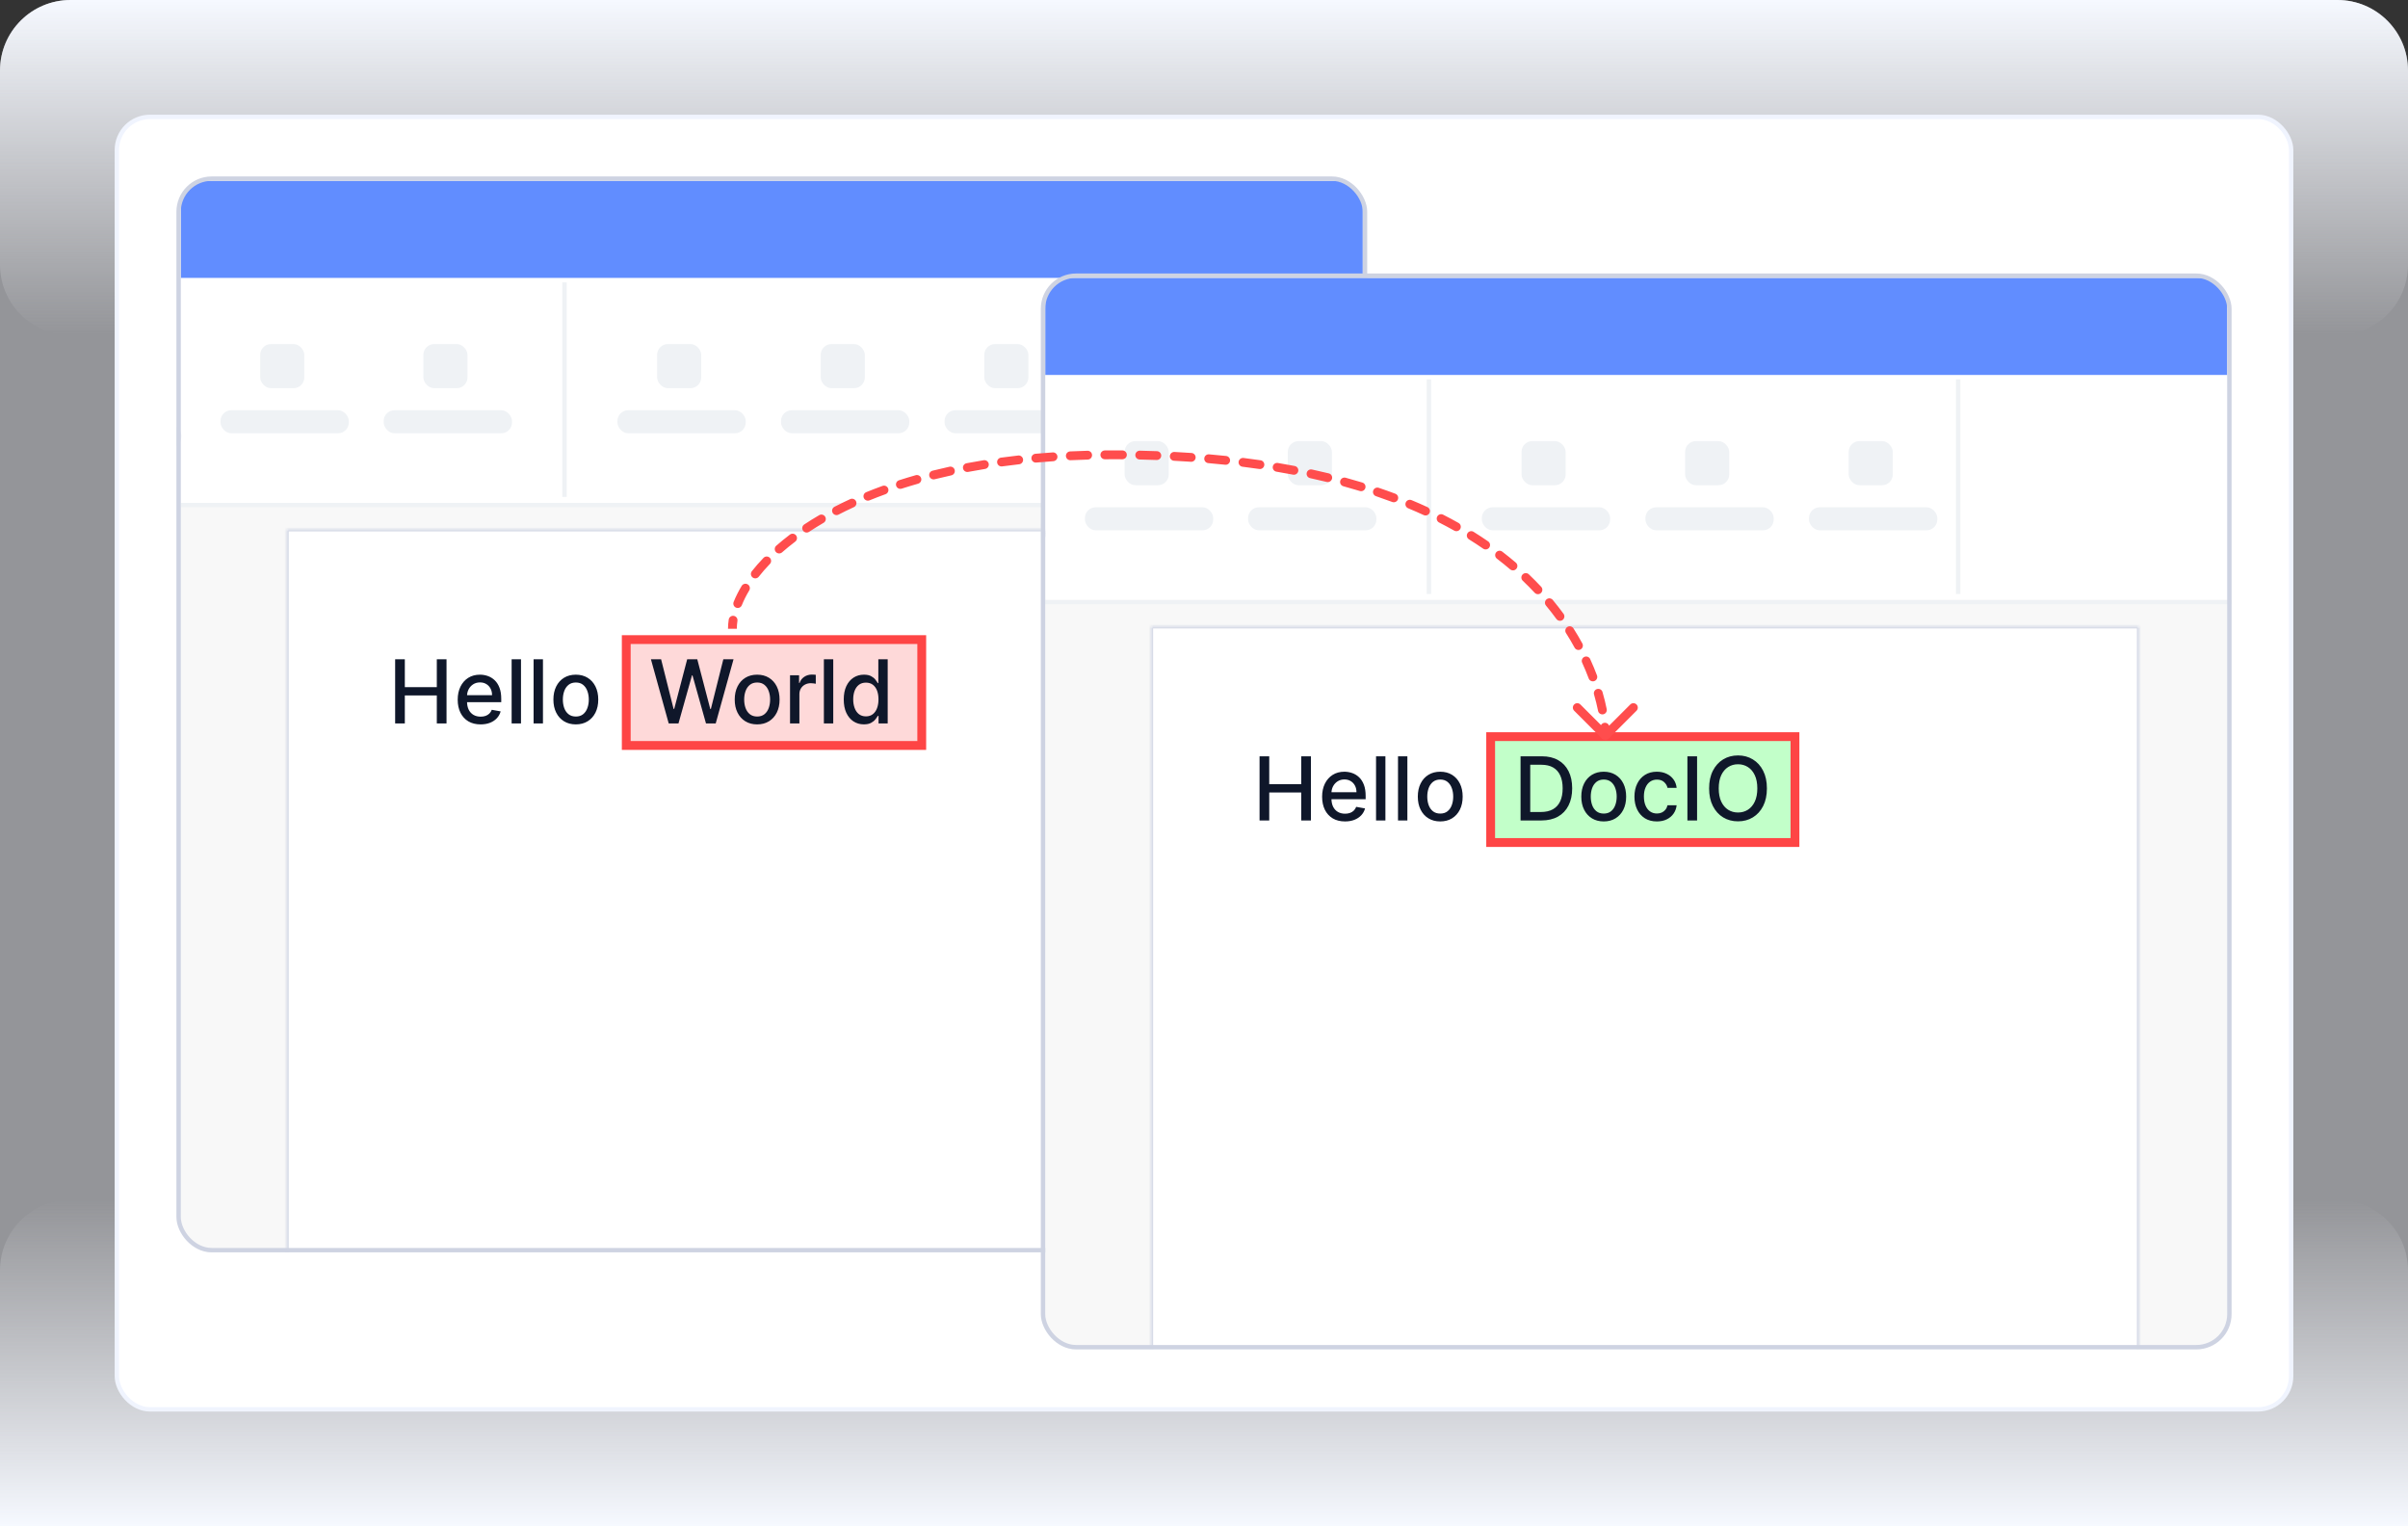
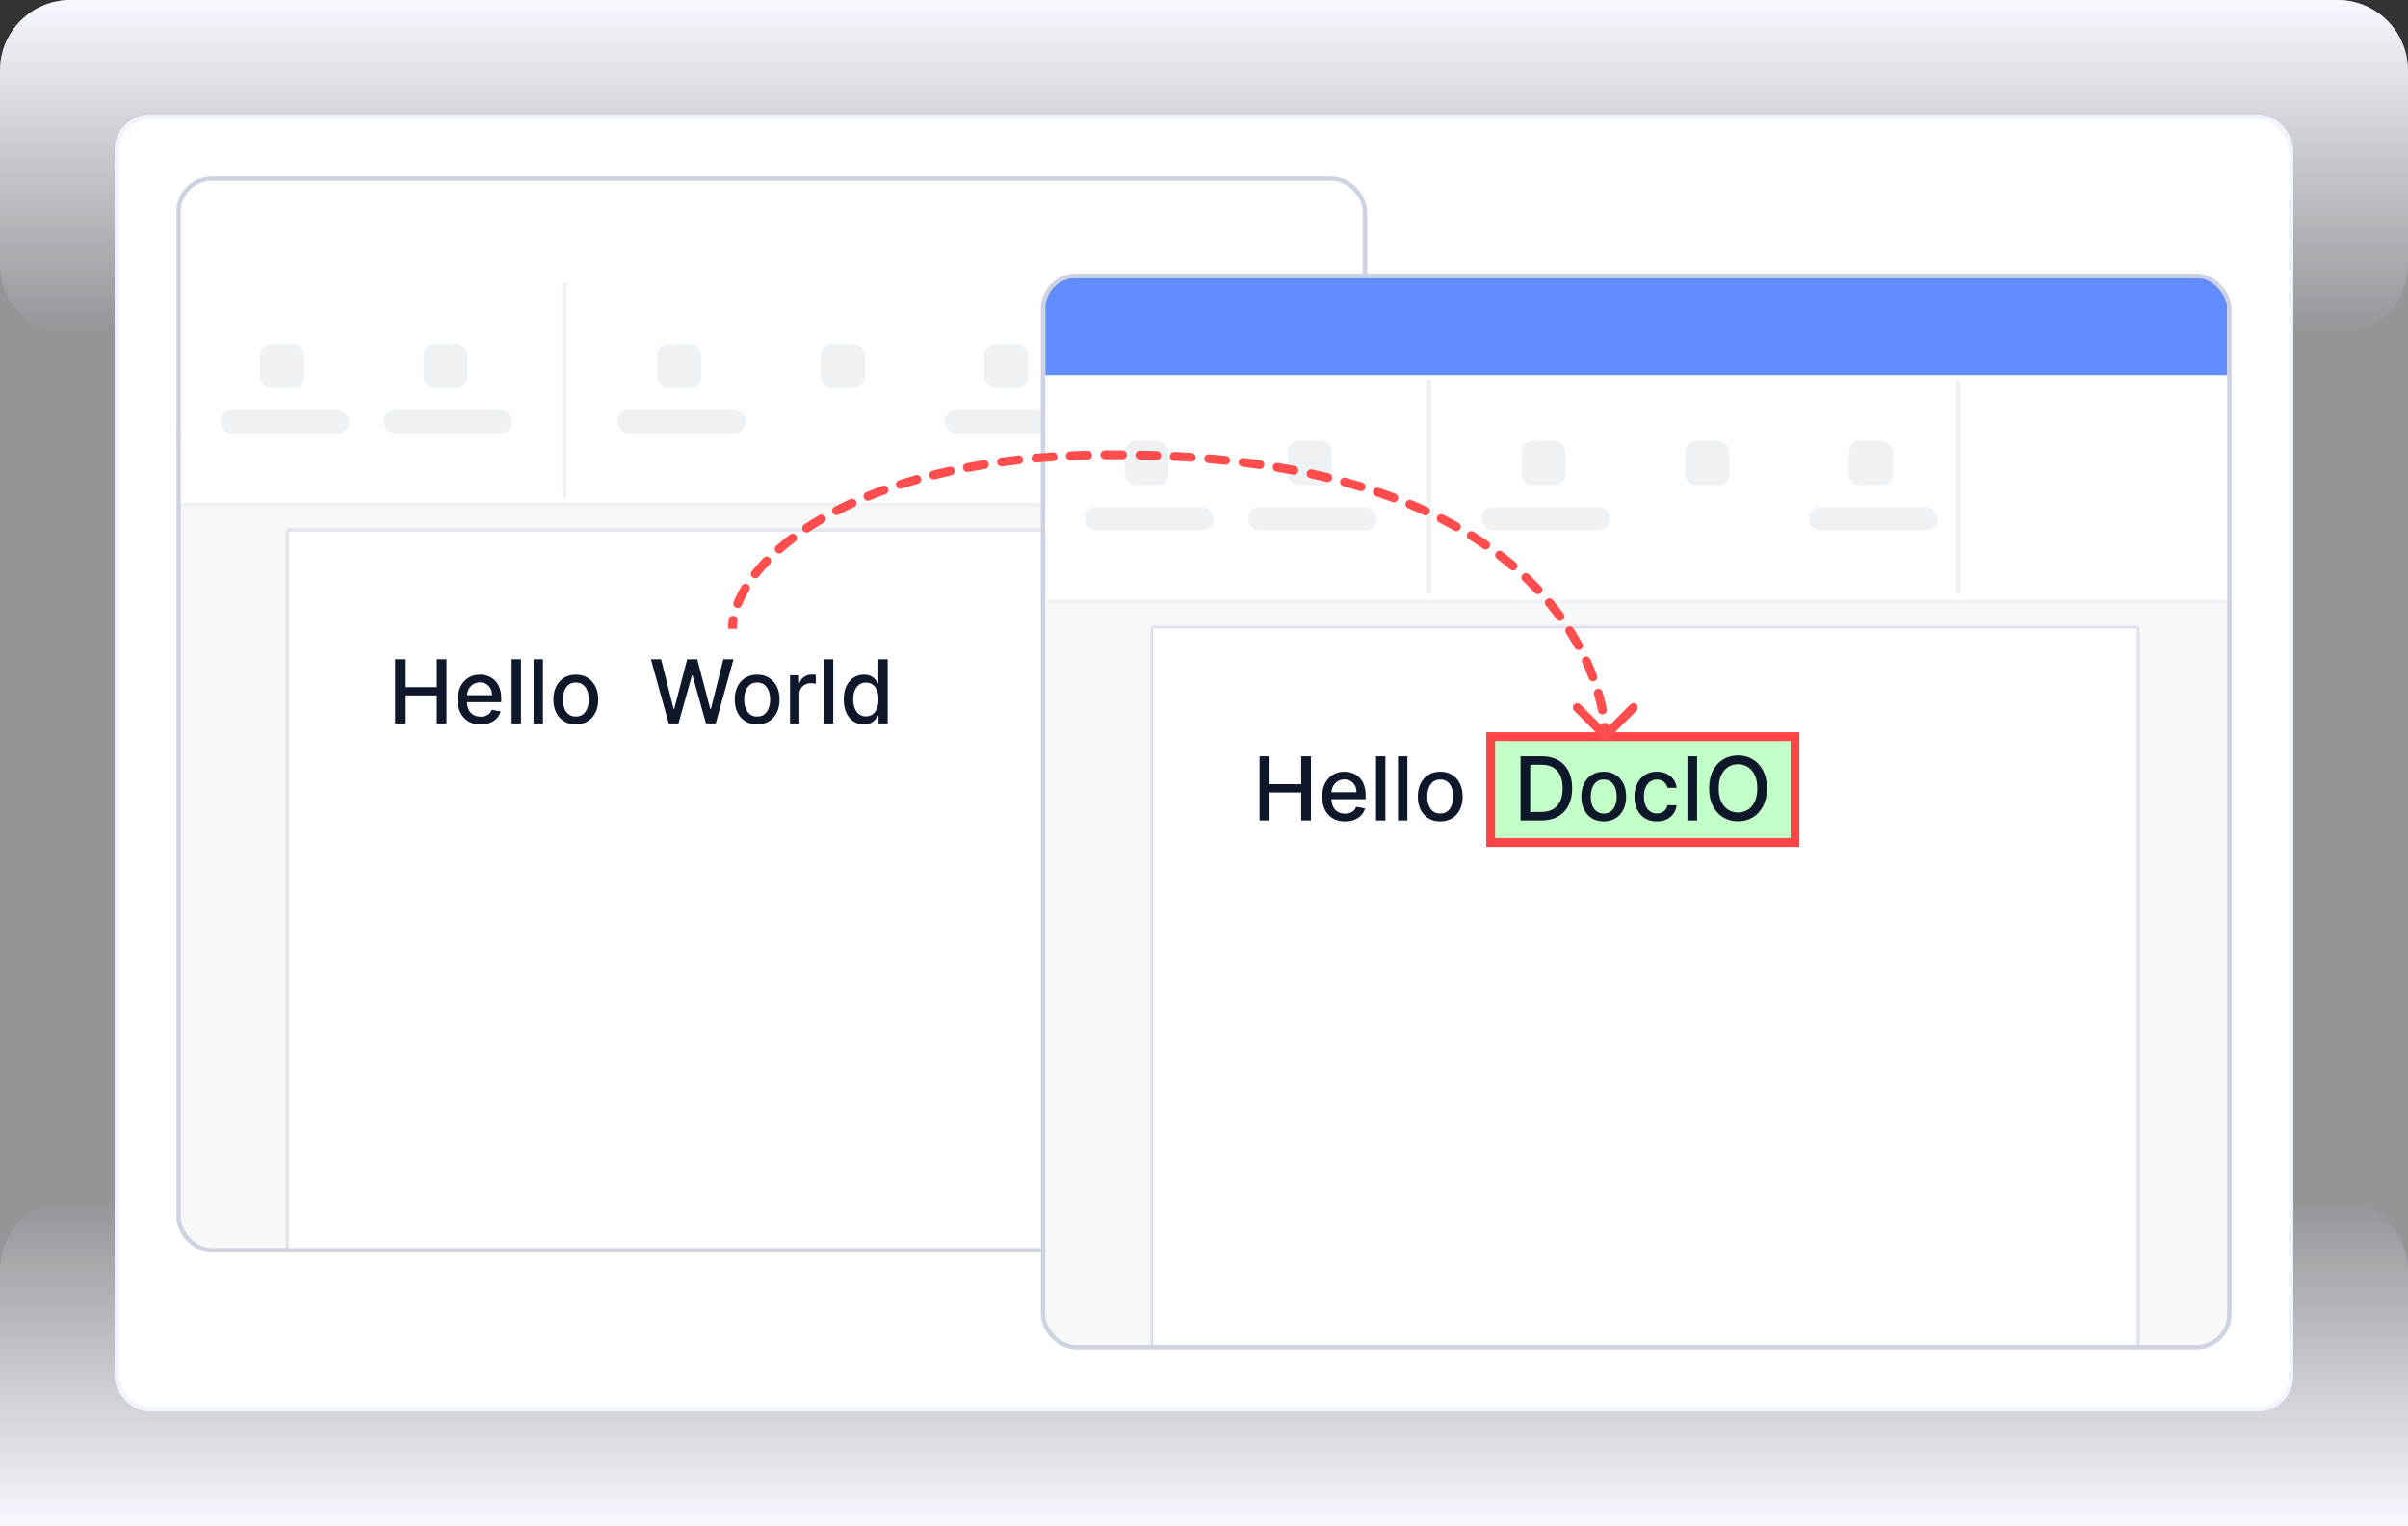
<svg xmlns="http://www.w3.org/2000/svg" width="546" height="346" viewBox="0 0 546 346" fill="none">
  <rect x="0" y="0" width="546" height="346" fill="#333333" stroke="none" />
  <g clip-path="url(#clip0_24238_9369)">
    <path opacity="0.5" d="M0 16C0 7.163 7.163 0 16 0H530C538.837 0 546 7.163 546 16V346H0V16Z" fill="#F6F9FF" />
    <path d="M0 346H546V288C546 279.163 538.837 272 530 272H16C7.163 272 0 279.163 0 288V346Z" fill="url(#paint0_linear_24238_9369)" />
    <path d="M0 16C0 7.163 7.163 0 16 0H530C538.837 0 546 7.163 546 16V60C546 68.837 538.837 76 530 76H16C7.163 76 0 68.837 0 60V16Z" fill="url(#paint1_linear_24238_9369)" />
    <rect x="26.5" y="26.5" width="493" height="293" rx="7.5" fill="white" stroke="#F0F4FE" />
    <g clip-path="url(#clip1_24238_9369)">
      <mask id="mask0_24238_9369" style="mask-type:alpha" maskUnits="userSpaceOnUse" x="-117" y="40" width="428" height="270">
        <rect x="-116.138" y="40.858" width="425.585" height="267.707" fill="#F0F6C2" stroke="#DFE8AB" stroke-width="1.716" />
      </mask>
      <g mask="url(#mask0_24238_9369)">
        <path d="M41 48.336C41 44.284 44.284 41 48.336 41H321.664C325.716 41 329 44.284 329 48.336V276.664C329 280.716 325.716 284 321.664 284H48.336C44.284 284 41 280.716 41 276.664V48.336Z" fill="#F8F8F8" />
        <mask id="path-9-inside-1_24238_9369" fill="white">
          <path d="M64.998 120H288.998V284H64.998V120Z" />
        </mask>
        <path d="M64.998 120H288.998V284H64.998V120Z" fill="white" />
        <path d="M64.998 120V119.542H64.54V120H64.998ZM288.998 120H289.457V119.542H288.998V120ZM64.998 120.458H288.998V119.542H64.998V120.458ZM288.54 120V284H289.457V120H288.54ZM65.457 284V120H64.54V284H65.457Z" fill="#CED3E2" mask="url(#path-9-inside-1_24238_9369)" />
        <path d="M41 47.419C41 43.874 43.874 41 47.419 41H302.581C306.126 41 309 43.874 309 47.419V114H41V47.419Z" fill="white" />
-         <path d="M41 47C41 43.686 43.686 41 47 41H303C306.314 41 309 43.686 309 47V63H41V47Z" fill="#618DFF" />
        <path d="M248 64V112.65" stroke="#EFF2F5" />
        <path d="M128 64V112.65" stroke="#EFF2F5" />
        <rect x="59" y="78" width="10" height="10" rx="2.438" fill="#EFF2F5" />
        <rect x="50" y="93" width="29.089" height="5.221" rx="2.438" fill="#EFF2F5" />
        <rect x="149" y="78" width="10" height="10" rx="2.438" fill="#EFF2F5" />
        <rect x="140" y="93" width="29.089" height="5.221" rx="2.438" fill="#EFF2F5" />
        <rect x="96" y="78" width="10" height="10" rx="2.438" fill="#EFF2F5" />
        <rect x="87" y="93" width="29.089" height="5.221" rx="2.438" fill="#EFF2F5" />
        <rect x="12.02" y="96.283" width="29.089" height="5.221" rx="2.438" fill="#EFF2F5" />
        <rect x="186.09" y="78" width="10" height="10" rx="2.438" fill="#EFF2F5" />
-         <rect x="177.09" y="93" width="29.089" height="5.221" rx="2.438" fill="#EFF2F5" />
        <rect x="223.18" y="78" width="10" height="10" rx="2.438" fill="#EFF2F5" />
        <rect x="214.18" y="93" width="29.089" height="5.221" rx="2.438" fill="#EFF2F5" />
        <path fill-rule="evenodd" clip-rule="evenodd" d="M41 115V114H424V115H41Z" fill="#EFF2F5" />
      </g>
-       <rect x="142" y="145" width="67" height="24" fill="#FED9D9" stroke="#FE4545" stroke-width="2" />
      <path d="M89.598 164V149.455H91.793V155.776H99.044V149.455H101.246V164H99.044V157.658H91.793V164H89.598ZM108.973 164.22C107.898 164.22 106.973 163.991 106.196 163.531C105.424 163.067 104.828 162.416 104.406 161.578C103.99 160.735 103.781 159.748 103.781 158.616C103.781 157.499 103.99 156.514 104.406 155.662C104.828 154.81 105.415 154.144 106.168 153.666C106.925 153.188 107.811 152.949 108.824 152.949C109.439 152.949 110.036 153.051 110.614 153.254C111.191 153.458 111.71 153.777 112.169 154.213C112.628 154.649 112.991 155.214 113.256 155.911C113.521 156.602 113.653 157.442 113.653 158.432V159.185H104.982V157.594H111.572C111.572 157.035 111.459 156.54 111.232 156.109C111.004 155.674 110.685 155.33 110.273 155.08C109.866 154.829 109.387 154.703 108.838 154.703C108.241 154.703 107.721 154.85 107.276 155.143C106.835 155.432 106.494 155.811 106.253 156.28C106.016 156.744 105.898 157.248 105.898 157.793V159.036C105.898 159.765 106.026 160.385 106.281 160.896C106.542 161.408 106.904 161.798 107.368 162.068C107.832 162.333 108.374 162.466 108.994 162.466C109.397 162.466 109.764 162.409 110.095 162.295C110.427 162.177 110.713 162.002 110.955 161.77C111.196 161.538 111.381 161.251 111.509 160.911L113.518 161.273C113.357 161.865 113.069 162.383 112.652 162.828C112.24 163.268 111.722 163.612 111.097 163.858C110.476 164.099 109.768 164.22 108.973 164.22ZM118.133 149.455V164H116.01V149.455H118.133ZM123.114 149.455V164H120.99V149.455H123.114ZM130.566 164.22C129.543 164.22 128.65 163.986 127.888 163.517C127.126 163.048 126.534 162.393 126.113 161.55C125.691 160.707 125.48 159.722 125.48 158.595C125.48 157.464 125.691 156.474 126.113 155.626C126.534 154.779 127.126 154.121 127.888 153.652C128.65 153.183 129.543 152.949 130.566 152.949C131.588 152.949 132.481 153.183 133.243 153.652C134.006 154.121 134.597 154.779 135.019 155.626C135.44 156.474 135.651 157.464 135.651 158.595C135.651 159.722 135.44 160.707 135.019 161.55C134.597 162.393 134.006 163.048 133.243 163.517C132.481 163.986 131.588 164.22 130.566 164.22ZM130.573 162.438C131.236 162.438 131.785 162.262 132.221 161.912C132.656 161.562 132.978 161.095 133.186 160.513C133.4 159.93 133.506 159.289 133.506 158.588C133.506 157.892 133.4 157.253 133.186 156.67C132.978 156.083 132.656 155.612 132.221 155.257C131.785 154.902 131.236 154.724 130.573 154.724C129.905 154.724 129.351 154.902 128.911 155.257C128.475 155.612 128.151 156.083 127.938 156.67C127.73 157.253 127.625 157.892 127.625 158.588C127.625 159.289 127.73 159.93 127.938 160.513C128.151 161.095 128.475 161.562 128.911 161.912C129.351 162.262 129.905 162.438 130.573 162.438ZM151.626 164L147.592 149.455H149.9L152.734 160.719H152.869L155.816 149.455H158.103L161.05 160.726H161.185L164.012 149.455H166.327L162.286 164H160.077L157.016 153.105H156.903L153.842 164H151.626ZM171.679 164.22C170.656 164.22 169.764 163.986 169.001 163.517C168.239 163.048 167.647 162.393 167.226 161.55C166.804 160.707 166.594 159.722 166.594 158.595C166.594 157.464 166.804 156.474 167.226 155.626C167.647 154.779 168.239 154.121 169.001 153.652C169.764 153.183 170.656 152.949 171.679 152.949C172.702 152.949 173.594 153.183 174.357 153.652C175.119 154.121 175.711 154.779 176.132 155.626C176.554 156.474 176.764 157.464 176.764 158.595C176.764 159.722 176.554 160.707 176.132 161.55C175.711 162.393 175.119 163.048 174.357 163.517C173.594 163.986 172.702 164.22 171.679 164.22ZM171.686 162.438C172.349 162.438 172.898 162.262 173.334 161.912C173.769 161.562 174.091 161.095 174.3 160.513C174.513 159.93 174.619 159.289 174.619 158.588C174.619 157.892 174.513 157.253 174.3 156.67C174.091 156.083 173.769 155.612 173.334 155.257C172.898 154.902 172.349 154.724 171.686 154.724C171.018 154.724 170.464 154.902 170.024 155.257C169.589 155.612 169.264 156.083 169.051 156.67C168.843 157.253 168.739 157.892 168.739 158.588C168.739 159.289 168.843 159.93 169.051 160.513C169.264 161.095 169.589 161.562 170.024 161.912C170.464 162.262 171.018 162.438 171.686 162.438ZM179.135 164V153.091H181.187V154.824H181.301C181.5 154.237 181.85 153.775 182.352 153.439C182.859 153.098 183.431 152.928 184.071 152.928C184.203 152.928 184.359 152.932 184.539 152.942C184.724 152.951 184.868 152.963 184.973 152.977V155.009C184.887 154.985 184.736 154.959 184.518 154.93C184.3 154.897 184.083 154.881 183.865 154.881C183.363 154.881 182.915 154.987 182.522 155.2C182.134 155.409 181.826 155.7 181.599 156.074C181.372 156.443 181.258 156.865 181.258 157.338V164H179.135ZM188.934 149.455V164H186.81V149.455H188.934ZM195.875 164.213C194.994 164.213 194.208 163.988 193.517 163.538C192.83 163.084 192.29 162.437 191.897 161.599C191.509 160.757 191.315 159.746 191.315 158.567C191.315 157.388 191.511 156.379 191.904 155.541C192.302 154.703 192.847 154.062 193.538 153.616C194.229 153.171 195.013 152.949 195.889 152.949C196.566 152.949 197.11 153.062 197.522 153.29C197.939 153.512 198.261 153.773 198.488 154.071C198.72 154.369 198.9 154.632 199.028 154.859H199.156V149.455H201.279V164H199.206V162.303H199.028C198.9 162.535 198.716 162.8 198.474 163.098C198.237 163.396 197.911 163.657 197.494 163.879C197.077 164.102 196.538 164.213 195.875 164.213ZM196.343 162.402C196.954 162.402 197.47 162.241 197.892 161.919C198.318 161.592 198.64 161.14 198.858 160.562C199.08 159.985 199.191 159.312 199.191 158.545C199.191 157.788 199.083 157.125 198.865 156.557C198.647 155.989 198.327 155.546 197.906 155.229C197.484 154.911 196.964 154.753 196.343 154.753C195.704 154.753 195.172 154.919 194.745 155.25C194.319 155.581 193.997 156.034 193.779 156.607C193.566 157.179 193.46 157.826 193.46 158.545C193.46 159.275 193.569 159.93 193.787 160.513C194.004 161.095 194.326 161.557 194.752 161.898C195.183 162.234 195.714 162.402 196.343 162.402Z" fill="#0F172A" />
    </g>
    <rect x="40.5" y="40.5" width="269" height="242.91" rx="7.5" stroke="#CED3E2" />
    <g clip-path="url(#clip2_24238_9369)">
      <mask id="mask1_24238_9369" style="mask-type:alpha" maskUnits="userSpaceOnUse" x="79" y="62" width="428" height="270">
        <rect x="79.862" y="62.858" width="425.585" height="267.707" fill="#F0F6C2" stroke="#DFE8AB" stroke-width="1.716" />
      </mask>
      <g mask="url(#mask1_24238_9369)">
        <path d="M237 70.336C237 66.284 240.284 63 244.336 63H497.664C501.716 63 505 66.284 505 70.336V298.664C505 302.716 501.716 306 497.664 306H244.336C240.284 306 237 302.716 237 298.664V70.336Z" fill="#F8F8F8" />
        <mask id="path-33-inside-2_24238_9369" fill="white">
          <path d="M260.998 142H484.998V306H260.998V142Z" />
        </mask>
-         <path d="M260.998 142H484.998V306H260.998V142Z" fill="white" />
+         <path d="M260.998 142H484.998V306H260.998V142" fill="white" />
        <path d="M260.998 142V141.542H260.54V142H260.998ZM484.998 142H485.457V141.542H484.998V142ZM260.998 142.458H484.998V141.542H260.998V142.458ZM484.54 142V306H485.457V142H484.54ZM261.457 306V142H260.54V306H261.457Z" fill="#CED3E2" mask="url(#path-33-inside-2_24238_9369)" />
        <path d="M237 69.419C237 65.874 239.874 63 243.419 63H498.581C502.126 63 505 65.874 505 69.419V136H237V69.419Z" fill="white" />
        <path d="M237 69C237 65.686 239.686 63 243 63H499C502.314 63 505 65.686 505 69V85H237V69Z" fill="#618DFF" />
        <path d="M444 86V134.65" stroke="#EFF2F5" />
        <path d="M324 86V134.65" stroke="#EFF2F5" />
        <rect x="255" y="100" width="10" height="10" rx="2.438" fill="#EFF2F5" />
        <rect x="246" y="115" width="29.089" height="5.221" rx="2.438" fill="#EFF2F5" />
        <rect x="345" y="100" width="10" height="10" rx="2.438" fill="#EFF2F5" />
        <rect x="336" y="115" width="29.089" height="5.221" rx="2.438" fill="#EFF2F5" />
        <rect x="292" y="100" width="10" height="10" rx="2.438" fill="#EFF2F5" />
        <rect x="283" y="115" width="29.089" height="5.221" rx="2.438" fill="#EFF2F5" />
        <rect x="208.02" y="118.283" width="29.089" height="5.221" rx="2.438" fill="#EFF2F5" />
        <rect x="382.09" y="100" width="10" height="10" rx="2.438" fill="#EFF2F5" />
-         <rect x="373.09" y="115" width="29.089" height="5.221" rx="2.438" fill="#EFF2F5" />
        <rect x="419.18" y="100" width="10" height="10" rx="2.438" fill="#EFF2F5" />
        <rect x="410.18" y="115" width="29.089" height="5.221" rx="2.438" fill="#EFF2F5" />
        <path fill-rule="evenodd" clip-rule="evenodd" d="M237 137V136H620V137H237Z" fill="#EFF2F5" />
      </g>
      <rect x="338" y="167" width="69" height="24" fill="#C2FFC9" stroke="#FE4545" stroke-width="2" />
      <path d="M285.598 186V171.455H287.793V177.776H295.044V171.455H297.246V186H295.044V179.658H287.793V186H285.598ZM304.973 186.22C303.898 186.22 302.973 185.991 302.196 185.531C301.424 185.067 300.828 184.416 300.406 183.578C299.99 182.735 299.781 181.748 299.781 180.616C299.781 179.499 299.99 178.514 300.406 177.662C300.828 176.81 301.415 176.144 302.168 175.666C302.925 175.188 303.811 174.949 304.824 174.949C305.439 174.949 306.036 175.051 306.614 175.254C307.191 175.458 307.71 175.777 308.169 176.213C308.628 176.649 308.991 177.214 309.256 177.911C309.521 178.602 309.653 179.442 309.653 180.432V181.185H300.982V179.594H307.572C307.572 179.035 307.459 178.54 307.232 178.109C307.004 177.674 306.685 177.33 306.273 177.08C305.866 176.829 305.387 176.703 304.838 176.703C304.241 176.703 303.721 176.85 303.276 177.143C302.835 177.432 302.494 177.811 302.253 178.28C302.016 178.744 301.898 179.248 301.898 179.793V181.036C301.898 181.765 302.026 182.385 302.281 182.896C302.542 183.408 302.904 183.798 303.368 184.068C303.832 184.333 304.374 184.466 304.994 184.466C305.397 184.466 305.764 184.409 306.095 184.295C306.427 184.177 306.713 184.002 306.955 183.77C307.196 183.538 307.381 183.251 307.509 182.911L309.518 183.273C309.357 183.865 309.069 184.383 308.652 184.828C308.24 185.268 307.722 185.612 307.097 185.858C306.476 186.099 305.768 186.22 304.973 186.22ZM314.133 171.455V186H312.01V171.455H314.133ZM319.114 171.455V186H316.99V171.455H319.114ZM326.566 186.22C325.543 186.22 324.65 185.986 323.888 185.517C323.126 185.048 322.534 184.393 322.113 183.55C321.691 182.707 321.48 181.722 321.48 180.595C321.48 179.464 321.691 178.474 322.113 177.626C322.534 176.779 323.126 176.121 323.888 175.652C324.65 175.183 325.543 174.949 326.566 174.949C327.588 174.949 328.481 175.183 329.243 175.652C330.006 176.121 330.597 176.779 331.019 177.626C331.44 178.474 331.651 179.464 331.651 180.595C331.651 181.722 331.44 182.707 331.019 183.55C330.597 184.393 330.006 185.048 329.243 185.517C328.481 185.986 327.588 186.22 326.566 186.22ZM326.573 184.438C327.236 184.438 327.785 184.262 328.221 183.912C328.656 183.562 328.978 183.095 329.186 182.513C329.4 181.93 329.506 181.289 329.506 180.588C329.506 179.892 329.4 179.253 329.186 178.67C328.978 178.083 328.656 177.612 328.221 177.257C327.785 176.902 327.236 176.724 326.573 176.724C325.905 176.724 325.351 176.902 324.911 177.257C324.475 177.612 324.151 178.083 323.938 178.67C323.73 179.253 323.625 179.892 323.625 180.588C323.625 181.289 323.73 181.93 323.938 182.513C324.151 183.095 324.475 183.562 324.911 183.912C325.351 184.262 325.905 184.438 326.573 184.438ZM349.487 186H344.778V171.455H349.636C351.061 171.455 352.285 171.746 353.308 172.328C354.33 172.906 355.114 173.737 355.658 174.821C356.208 175.901 356.482 177.196 356.482 178.706C356.482 180.221 356.205 181.523 355.651 182.612C355.102 183.701 354.307 184.539 353.265 185.126C352.223 185.709 350.964 186 349.487 186ZM346.972 184.082H349.366C350.474 184.082 351.395 183.874 352.129 183.457C352.862 183.036 353.412 182.428 353.776 181.632C354.141 180.832 354.323 179.857 354.323 178.706C354.323 177.565 354.141 176.597 353.776 175.801C353.416 175.006 352.879 174.402 352.164 173.99C351.449 173.578 350.561 173.372 349.501 173.372H346.972V184.082ZM363.636 186.22C362.613 186.22 361.721 185.986 360.958 185.517C360.196 185.048 359.604 184.393 359.183 183.55C358.761 182.707 358.551 181.722 358.551 180.595C358.551 179.464 358.761 178.474 359.183 177.626C359.604 176.779 360.196 176.121 360.958 175.652C361.721 175.183 362.613 174.949 363.636 174.949C364.659 174.949 365.551 175.183 366.314 175.652C367.076 176.121 367.668 176.779 368.089 177.626C368.511 178.474 368.721 179.464 368.721 180.595C368.721 181.722 368.511 182.707 368.089 183.55C367.668 184.393 367.076 185.048 366.314 185.517C365.551 185.986 364.659 186.22 363.636 186.22ZM363.643 184.438C364.306 184.438 364.855 184.262 365.291 183.912C365.726 183.562 366.048 183.095 366.257 182.513C366.47 181.93 366.576 181.289 366.576 180.588C366.576 179.892 366.47 179.253 366.257 178.67C366.048 178.083 365.726 177.612 365.291 177.257C364.855 176.902 364.306 176.724 363.643 176.724C362.975 176.724 362.422 176.902 361.981 177.257C361.546 177.612 361.221 178.083 361.008 178.67C360.8 179.253 360.696 179.892 360.696 180.588C360.696 181.289 360.8 181.93 361.008 182.513C361.221 183.095 361.546 183.562 361.981 183.912C362.422 184.262 362.975 184.438 363.643 184.438ZM375.687 186.22C374.631 186.22 373.722 185.981 372.96 185.503C372.202 185.02 371.62 184.355 371.212 183.507C370.805 182.66 370.602 181.689 370.602 180.595C370.602 179.487 370.81 178.509 371.227 177.662C371.643 176.81 372.23 176.144 372.988 175.666C373.746 175.188 374.638 174.949 375.665 174.949C376.494 174.949 377.233 175.103 377.881 175.411C378.53 175.714 379.053 176.14 379.451 176.689C379.853 177.238 380.093 177.88 380.168 178.614H378.102C377.988 178.102 377.728 177.662 377.32 177.293C376.918 176.923 376.378 176.739 375.701 176.739C375.109 176.739 374.591 176.895 374.146 177.207C373.705 177.515 373.362 177.955 373.116 178.528C372.87 179.097 372.746 179.769 372.746 180.545C372.746 181.341 372.867 182.027 373.109 182.605C373.35 183.183 373.691 183.63 374.131 183.947C374.576 184.265 375.1 184.423 375.701 184.423C376.103 184.423 376.468 184.35 376.795 184.203C377.126 184.052 377.403 183.836 377.626 183.557C377.853 183.277 378.012 182.941 378.102 182.548H380.168C380.093 183.254 379.863 183.884 379.479 184.438C379.096 184.991 378.582 185.427 377.938 185.744C377.299 186.062 376.549 186.22 375.687 186.22ZM384.804 171.455V186H382.61V171.455H384.804ZM400.635 178.727C400.635 180.28 400.351 181.616 399.783 182.733C399.215 183.846 398.436 184.703 397.446 185.304C396.462 185.901 395.342 186.199 394.087 186.199C392.828 186.199 391.703 185.901 390.713 185.304C389.729 184.703 388.952 183.843 388.384 182.726C387.816 181.608 387.532 180.276 387.532 178.727C387.532 177.174 387.816 175.841 388.384 174.729C388.952 173.611 389.729 172.754 390.713 172.158C391.703 171.556 392.828 171.256 394.087 171.256C395.342 171.256 396.462 171.556 397.446 172.158C398.436 172.754 399.215 173.611 399.783 174.729C400.351 175.841 400.635 177.174 400.635 178.727ZM398.462 178.727C398.462 177.544 398.27 176.547 397.887 175.737C397.508 174.923 396.987 174.307 396.324 173.891C395.666 173.469 394.92 173.259 394.087 173.259C393.249 173.259 392.501 173.469 391.843 173.891C391.185 174.307 390.664 174.923 390.28 175.737C389.901 176.547 389.712 177.544 389.712 178.727C389.712 179.911 389.901 180.91 390.28 181.724C390.664 182.534 391.185 183.15 391.843 183.571C392.501 183.988 393.249 184.196 394.087 184.196C394.92 184.196 395.666 183.988 396.324 183.571C396.987 183.15 397.508 182.534 397.887 181.724C398.27 180.91 398.462 179.911 398.462 178.727Z" fill="#0F172A" />
    </g>
    <rect x="236.5" y="62.5" width="269" height="242.91" rx="7.5" stroke="#CED3E2" />
    <path d="M364.707 167.485C364.317 167.876 363.683 167.876 363.293 167.485L356.929 161.121C356.538 160.731 356.538 160.097 356.929 159.707C357.319 159.316 357.953 159.316 358.343 159.707L364 165.364L369.657 159.707C370.047 159.316 370.681 159.316 371.071 159.707C371.462 160.097 371.462 160.731 371.071 161.121L364.707 167.485ZM362.911 164.939C362.863 164.388 363.269 163.903 363.819 163.855C364.37 163.806 364.855 164.213 364.903 164.763L362.911 164.939ZM364.313 160.758C364.421 161.299 364.07 161.826 363.529 161.935C362.987 162.043 362.46 161.692 362.352 161.151L364.313 160.758ZM361.439 157.442C361.285 156.912 361.591 156.357 362.121 156.203C362.651 156.049 363.206 156.354 363.36 156.885L361.439 157.442ZM362.105 153.11C362.299 153.627 362.037 154.204 361.52 154.398C361.002 154.591 360.426 154.329 360.232 153.812L362.105 153.11ZM358.747 150.248C358.516 149.746 358.736 149.152 359.238 148.922C359.74 148.691 360.334 148.911 360.564 149.413L358.747 150.248ZM358.786 145.869C359.051 146.354 358.872 146.962 358.387 147.226C357.902 147.49 357.295 147.311 357.03 146.826L358.786 145.869ZM355.078 143.513C354.782 143.047 354.92 142.429 355.387 142.133C355.853 141.837 356.471 141.975 356.767 142.441L355.078 143.513ZM354.525 139.149C354.85 139.595 354.752 140.221 354.306 140.546C353.859 140.871 353.234 140.773 352.909 140.327L354.525 139.149ZM350.539 137.282C350.187 136.857 350.246 136.226 350.671 135.874C351.096 135.521 351.727 135.58 352.079 136.005L350.539 137.282ZM349.449 133.02C349.826 133.424 349.805 134.057 349.402 134.434C348.998 134.811 348.366 134.79 347.988 134.387L349.449 133.02ZM345.272 131.648C344.872 131.267 344.857 130.634 345.238 130.234C345.619 129.834 346.252 129.819 346.652 130.2L345.272 131.648ZM343.706 127.545C344.126 127.904 344.176 128.535 343.818 128.955C343.459 129.375 342.828 129.426 342.408 129.067L343.706 127.545ZM339.41 126.645C338.972 126.309 338.889 125.681 339.225 125.243C339.561 124.804 340.188 124.721 340.627 125.057L339.41 126.645ZM337.429 122.732C337.883 123.045 337.998 123.668 337.684 124.123C337.37 124.577 336.747 124.691 336.293 124.378L337.429 122.732ZM333.066 122.262C332.597 121.97 332.454 121.353 332.746 120.884C333.038 120.416 333.655 120.272 334.123 120.564L333.066 122.262ZM330.719 118.549C331.2 118.819 331.371 119.429 331.1 119.91C330.829 120.392 330.22 120.562 329.738 120.292L330.719 118.549ZM326.315 118.46C325.823 118.209 325.627 117.607 325.877 117.115C326.128 116.623 326.73 116.427 327.222 116.677L326.315 118.46ZM323.652 114.951C324.154 115.181 324.374 115.775 324.143 116.277C323.913 116.779 323.319 116.998 322.817 116.768L323.652 114.951ZM319.288 115.224C318.778 115.012 318.537 114.427 318.749 113.917C318.961 113.407 319.546 113.166 320.056 113.378L319.288 115.224ZM316.384 111.927C316.901 112.121 317.163 112.697 316.969 113.214C316.775 113.731 316.199 113.993 315.681 113.799L316.384 111.927ZM311.993 112.484C311.469 112.307 311.189 111.74 311.366 111.217C311.542 110.694 312.11 110.413 312.633 110.59L311.993 112.484ZM308.915 109.396C309.444 109.557 309.742 110.116 309.581 110.644C309.42 111.173 308.861 111.471 308.333 111.31L308.915 109.396ZM304.595 110.232C304.062 110.087 303.748 109.537 303.893 109.004C304.039 108.471 304.589 108.157 305.121 108.302L304.595 110.232ZM301.294 107.315C301.83 107.446 302.159 107.986 302.029 108.523C301.898 109.06 301.357 109.389 300.82 109.258L301.294 107.315ZM297.055 108.392C296.515 108.275 296.173 107.743 296.29 107.203C296.407 106.663 296.939 106.321 297.479 106.437L297.055 108.392ZM293.573 105.642C294.116 105.746 294.472 106.269 294.368 106.812C294.264 107.354 293.741 107.71 293.198 107.606L293.573 105.642ZM289.418 106.929C288.873 106.837 288.506 106.322 288.597 105.777C288.688 105.232 289.204 104.865 289.749 104.956L289.418 106.929ZM285.822 104.342C286.368 104.422 286.747 104.929 286.668 105.476C286.588 106.022 286.081 106.401 285.534 106.321L285.822 104.342ZM281.716 105.806C281.168 105.738 280.779 105.238 280.848 104.69C280.916 104.142 281.416 103.753 281.964 103.822L281.716 105.806ZM278.017 103.369C278.566 103.427 278.965 103.919 278.907 104.468C278.85 105.017 278.358 105.416 277.809 105.358L278.017 103.369ZM273.973 104.991C273.423 104.944 273.015 104.459 273.063 103.909C273.11 103.359 273.595 102.951 274.145 102.999L273.973 104.991ZM270.174 102.691C270.725 102.729 271.141 103.206 271.103 103.757C271.065 104.308 270.588 104.724 270.037 104.686L270.174 102.691ZM266.201 104.454C265.65 104.426 265.226 103.955 265.255 103.404C265.284 102.852 265.754 102.428 266.306 102.457L266.201 104.454ZM262.335 102.282C262.887 102.302 263.318 102.765 263.298 103.317C263.278 103.869 262.815 104.3 262.263 104.28L262.335 102.282ZM258.408 104.169C257.856 104.157 257.418 103.7 257.429 103.148C257.441 102.596 257.898 102.158 258.451 102.17L258.408 104.169ZM254.507 102.114C255.059 102.117 255.504 102.568 255.5 103.121C255.496 103.673 255.045 104.117 254.493 104.113L254.507 102.114ZM250.526 104.115C249.974 104.12 249.522 103.677 249.517 103.125C249.512 102.572 249.956 102.121 250.508 102.115L250.526 104.115ZM246.59 102.187C247.142 102.172 247.602 102.607 247.617 103.159C247.632 103.711 247.197 104.171 246.645 104.187L246.59 102.187ZM242.736 104.333C242.184 104.359 241.716 103.933 241.69 103.381C241.663 102.83 242.089 102.361 242.641 102.335L242.736 104.333ZM238.701 102.562C239.252 102.524 239.729 102.941 239.767 103.492C239.804 104.043 239.388 104.52 238.837 104.557L238.701 102.562ZM234.957 104.862C234.407 104.911 233.921 104.505 233.871 103.955C233.822 103.405 234.228 102.919 234.778 102.87L234.957 104.862ZM230.87 103.264C231.419 103.202 231.914 103.597 231.976 104.146C232.037 104.695 231.642 105.19 231.094 105.251L230.87 103.264ZM227.223 105.732C226.676 105.807 226.172 105.423 226.097 104.876C226.022 104.329 226.405 103.825 226.953 103.75L227.223 105.732ZM223.044 104.333C223.589 104.245 224.102 104.615 224.191 105.16C224.279 105.705 223.909 106.219 223.364 106.308L223.044 104.333ZM219.527 106.982C218.985 107.085 218.461 106.728 218.359 106.185C218.256 105.643 218.612 105.12 219.155 105.017L219.527 106.982ZM215.288 105.806C215.827 105.688 216.36 106.029 216.478 106.569C216.597 107.108 216.255 107.642 215.715 107.76L215.288 105.806ZM211.931 108.647C211.395 108.782 210.852 108.456 210.718 107.92C210.583 107.385 210.909 106.841 211.445 106.707L211.931 108.647ZM207.629 107.727C208.16 107.576 208.714 107.884 208.865 108.415C209.016 108.947 208.708 109.5 208.177 109.651L207.629 107.727ZM204.459 110.777C203.934 110.947 203.37 110.658 203.201 110.132C203.032 109.606 203.321 109.043 203.847 108.874L204.459 110.777ZM200.104 110.154C200.623 109.966 201.196 110.234 201.385 110.753C201.573 111.272 201.305 111.846 200.786 112.034L200.104 110.154ZM197.165 113.428C196.654 113.637 196.07 113.392 195.861 112.881C195.653 112.369 195.898 111.786 196.409 111.577L197.165 113.428ZM192.775 113.151C193.277 112.92 193.871 113.14 194.101 113.642C194.331 114.144 194.111 114.738 193.609 114.968L192.775 113.151ZM190.134 116.661C189.643 116.915 189.04 116.722 188.786 116.232C188.533 115.741 188.725 115.138 189.216 114.884L190.134 116.661ZM185.742 116.791C186.219 116.513 186.831 116.674 187.109 117.151C187.387 117.628 187.226 118.24 186.749 118.519L185.742 116.791ZM183.459 120.562C182.998 120.867 182.378 120.741 182.073 120.28C181.768 119.82 181.894 119.199 182.355 118.895L183.459 120.562ZM179.109 121.191C179.55 120.858 180.177 120.944 180.51 121.384C180.844 121.825 180.757 122.452 180.317 122.785L179.109 121.191ZM177.331 125.217C176.916 125.581 176.284 125.54 175.92 125.125C175.556 124.71 175.597 124.079 176.012 123.714L177.331 125.217ZM173.124 126.466C173.507 126.068 174.14 126.056 174.538 126.439C174.936 126.822 174.948 127.455 174.565 127.853L173.124 126.466ZM172.048 130.735C171.706 131.169 171.078 131.244 170.643 130.903C170.209 130.562 170.134 129.933 170.475 129.499L172.048 130.735ZM168.172 132.82C168.457 132.347 169.072 132.194 169.545 132.479C170.018 132.763 170.171 133.378 169.886 133.851L168.172 132.82ZM168.207 137.198C168.002 137.711 167.421 137.961 166.908 137.757C166.395 137.552 166.145 136.97 166.349 136.457L168.207 137.198ZM165.234 140.453C165.317 139.907 165.827 139.532 166.373 139.616C166.919 139.699 167.294 140.209 167.211 140.755L165.234 140.453ZM363 166.778C363 166.27 362.974 165.654 362.911 164.939L364.903 164.763C364.971 165.529 365 166.204 365 166.778H363ZM362.352 161.151C362.124 160.013 361.825 158.77 361.439 157.442L363.36 156.885C363.762 158.267 364.074 159.565 364.313 160.758L362.352 161.151ZM360.232 153.812C359.802 152.663 359.309 151.472 358.747 150.248L360.564 149.413C361.147 150.682 361.658 151.917 362.105 153.11L360.232 153.812ZM357.03 146.826C356.437 145.738 355.788 144.631 355.078 143.513L356.767 142.441C357.501 143.598 358.172 144.742 358.786 145.869L357.03 146.826ZM352.909 140.327C352.172 139.316 351.383 138.299 350.539 137.282L352.079 136.005C352.949 137.055 353.764 138.104 354.525 139.149L352.909 140.327ZM347.988 134.387C347.131 133.471 346.227 132.557 345.272 131.648L346.652 130.2C347.634 131.135 348.565 132.076 349.449 133.02L347.988 134.387ZM342.408 129.067C341.453 128.253 340.454 127.444 339.41 126.645L340.627 125.057C341.698 125.878 342.724 126.708 343.706 127.545L342.408 129.067ZM336.293 124.378C335.257 123.663 334.182 122.957 333.066 122.262L334.123 120.564C335.266 121.276 336.367 121.999 337.429 122.732L336.293 124.378ZM329.738 120.292C328.634 119.67 327.493 119.059 326.315 118.46L327.222 116.677C328.424 117.289 329.59 117.913 330.719 118.549L329.738 120.292ZM322.817 116.768C321.673 116.242 320.497 115.727 319.288 115.224L320.056 113.378C321.287 113.89 322.486 114.414 323.652 114.951L322.817 116.768ZM315.681 113.799C314.482 113.349 313.253 112.91 311.993 112.484L312.633 110.59C313.914 111.023 315.164 111.469 316.384 111.927L315.681 113.799ZM308.333 111.31C307.114 110.939 305.868 110.579 304.595 110.232L305.121 108.302C306.413 108.655 307.677 109.02 308.915 109.396L308.333 111.31ZM300.82 109.258C299.59 108.958 298.335 108.669 297.055 108.392L297.479 106.437C298.775 106.718 300.046 107.011 301.294 107.315L300.82 109.258ZM293.198 107.606C291.96 107.37 290.7 107.144 289.418 106.929L289.749 104.956C291.045 105.174 292.32 105.402 293.573 105.642L293.198 107.606ZM285.534 106.321C284.282 106.139 283.009 105.967 281.716 105.806L281.964 103.822C283.27 103.984 284.556 104.158 285.822 104.342L285.534 106.321ZM277.809 105.358C276.548 105.226 275.27 105.104 273.973 104.991L274.145 102.999C275.454 103.112 276.745 103.236 278.017 103.369L277.809 105.358ZM270.037 104.686C268.775 104.6 267.497 104.522 266.201 104.454L266.306 102.457C267.612 102.526 268.901 102.604 270.174 102.691L270.037 104.686ZM262.263 104.28C260.994 104.234 259.709 104.197 258.408 104.169L258.451 102.17C259.761 102.198 261.056 102.235 262.335 102.282L262.263 104.28ZM254.493 104.113C253.833 104.109 253.168 104.106 252.5 104.106V102.106C253.173 102.106 253.842 102.109 254.507 102.114L254.493 104.113ZM252.5 104.106C251.838 104.106 251.18 104.109 250.526 104.115L250.508 102.115C251.168 102.109 251.832 102.106 252.5 102.106V104.106ZM246.645 104.187C245.324 104.223 244.021 104.272 242.736 104.333L242.641 102.335C243.939 102.274 245.256 102.224 246.59 102.187L246.645 104.187ZM238.837 104.557C237.524 104.646 236.23 104.748 234.957 104.862L234.778 102.87C236.067 102.755 237.374 102.652 238.701 102.562L238.837 104.557ZM231.094 105.251C229.781 105.398 228.491 105.559 227.223 105.732L226.953 103.75C228.237 103.575 229.543 103.413 230.87 103.264L231.094 105.251ZM223.364 106.308C222.06 106.519 220.782 106.744 219.527 106.982L219.155 105.017C220.427 104.776 221.723 104.548 223.044 104.333L223.364 106.308ZM215.715 107.76C214.426 108.042 213.165 108.338 211.931 108.647L211.445 106.707C212.698 106.393 213.979 106.092 215.288 105.806L215.715 107.76ZM208.177 109.651C206.906 110.013 205.667 110.389 204.459 110.777L203.847 108.874C205.076 108.478 206.337 108.095 207.629 107.727L208.177 109.651ZM200.786 112.034C199.542 112.485 198.335 112.951 197.165 113.428L196.409 111.577C197.604 111.089 198.836 110.614 200.104 110.154L200.786 112.034ZM193.609 114.968C192.407 115.52 191.249 116.085 190.134 116.661L189.216 114.884C190.359 114.294 191.545 113.715 192.775 113.151L193.609 114.968ZM186.749 118.519C185.599 119.189 184.502 119.871 183.459 120.562L182.355 118.895C183.431 118.182 184.56 117.48 185.742 116.791L186.749 118.519ZM180.317 122.785C179.254 123.59 178.26 124.402 177.331 125.217L176.012 123.714C176.978 122.866 178.01 122.024 179.109 121.191L180.317 122.785ZM174.565 127.853C173.636 128.818 172.798 129.781 172.048 130.735L170.475 129.499C171.268 128.489 172.151 127.476 173.124 126.466L174.565 127.853ZM169.886 133.851C169.196 134.997 168.638 136.117 168.207 137.198L166.349 136.457C166.824 135.267 167.432 134.051 168.172 132.82L169.886 133.851ZM167.211 140.755C167.116 141.376 167.07 141.975 167.07 142.547L165.07 142.547C165.07 141.867 165.125 141.168 165.234 140.453L167.211 140.755Z" fill="#FF4D4D" />
    <rect x="390" y="275" width="4" height="1" fill="white" />
  </g>
  <defs>
    <linearGradient id="paint0_linear_24238_9369" x1="252.16" y1="346" x2="252.16" y2="272" gradientUnits="userSpaceOnUse">
      <stop stop-color="#F6F9FF" />
      <stop offset="1" stop-color="#F3F4F8" stop-opacity="0" />
    </linearGradient>
    <linearGradient id="paint1_linear_24238_9369" x1="252.16" y1="0" x2="252.16" y2="76" gradientUnits="userSpaceOnUse">
      <stop stop-color="#F6F9FF" />
      <stop offset="1" stop-color="#F3F4F8" stop-opacity="0" />
    </linearGradient>
    <clipPath id="clip0_24238_9369">
      <rect width="546" height="346" fill="white" />
    </clipPath>
    <clipPath id="clip1_24238_9369">
      <rect x="40" y="40" width="270" height="243.91" rx="8" fill="white" />
    </clipPath>
    <clipPath id="clip2_24238_9369">
      <rect x="236" y="62" width="270" height="243.91" rx="8" fill="white" />
    </clipPath>
  </defs>
</svg>